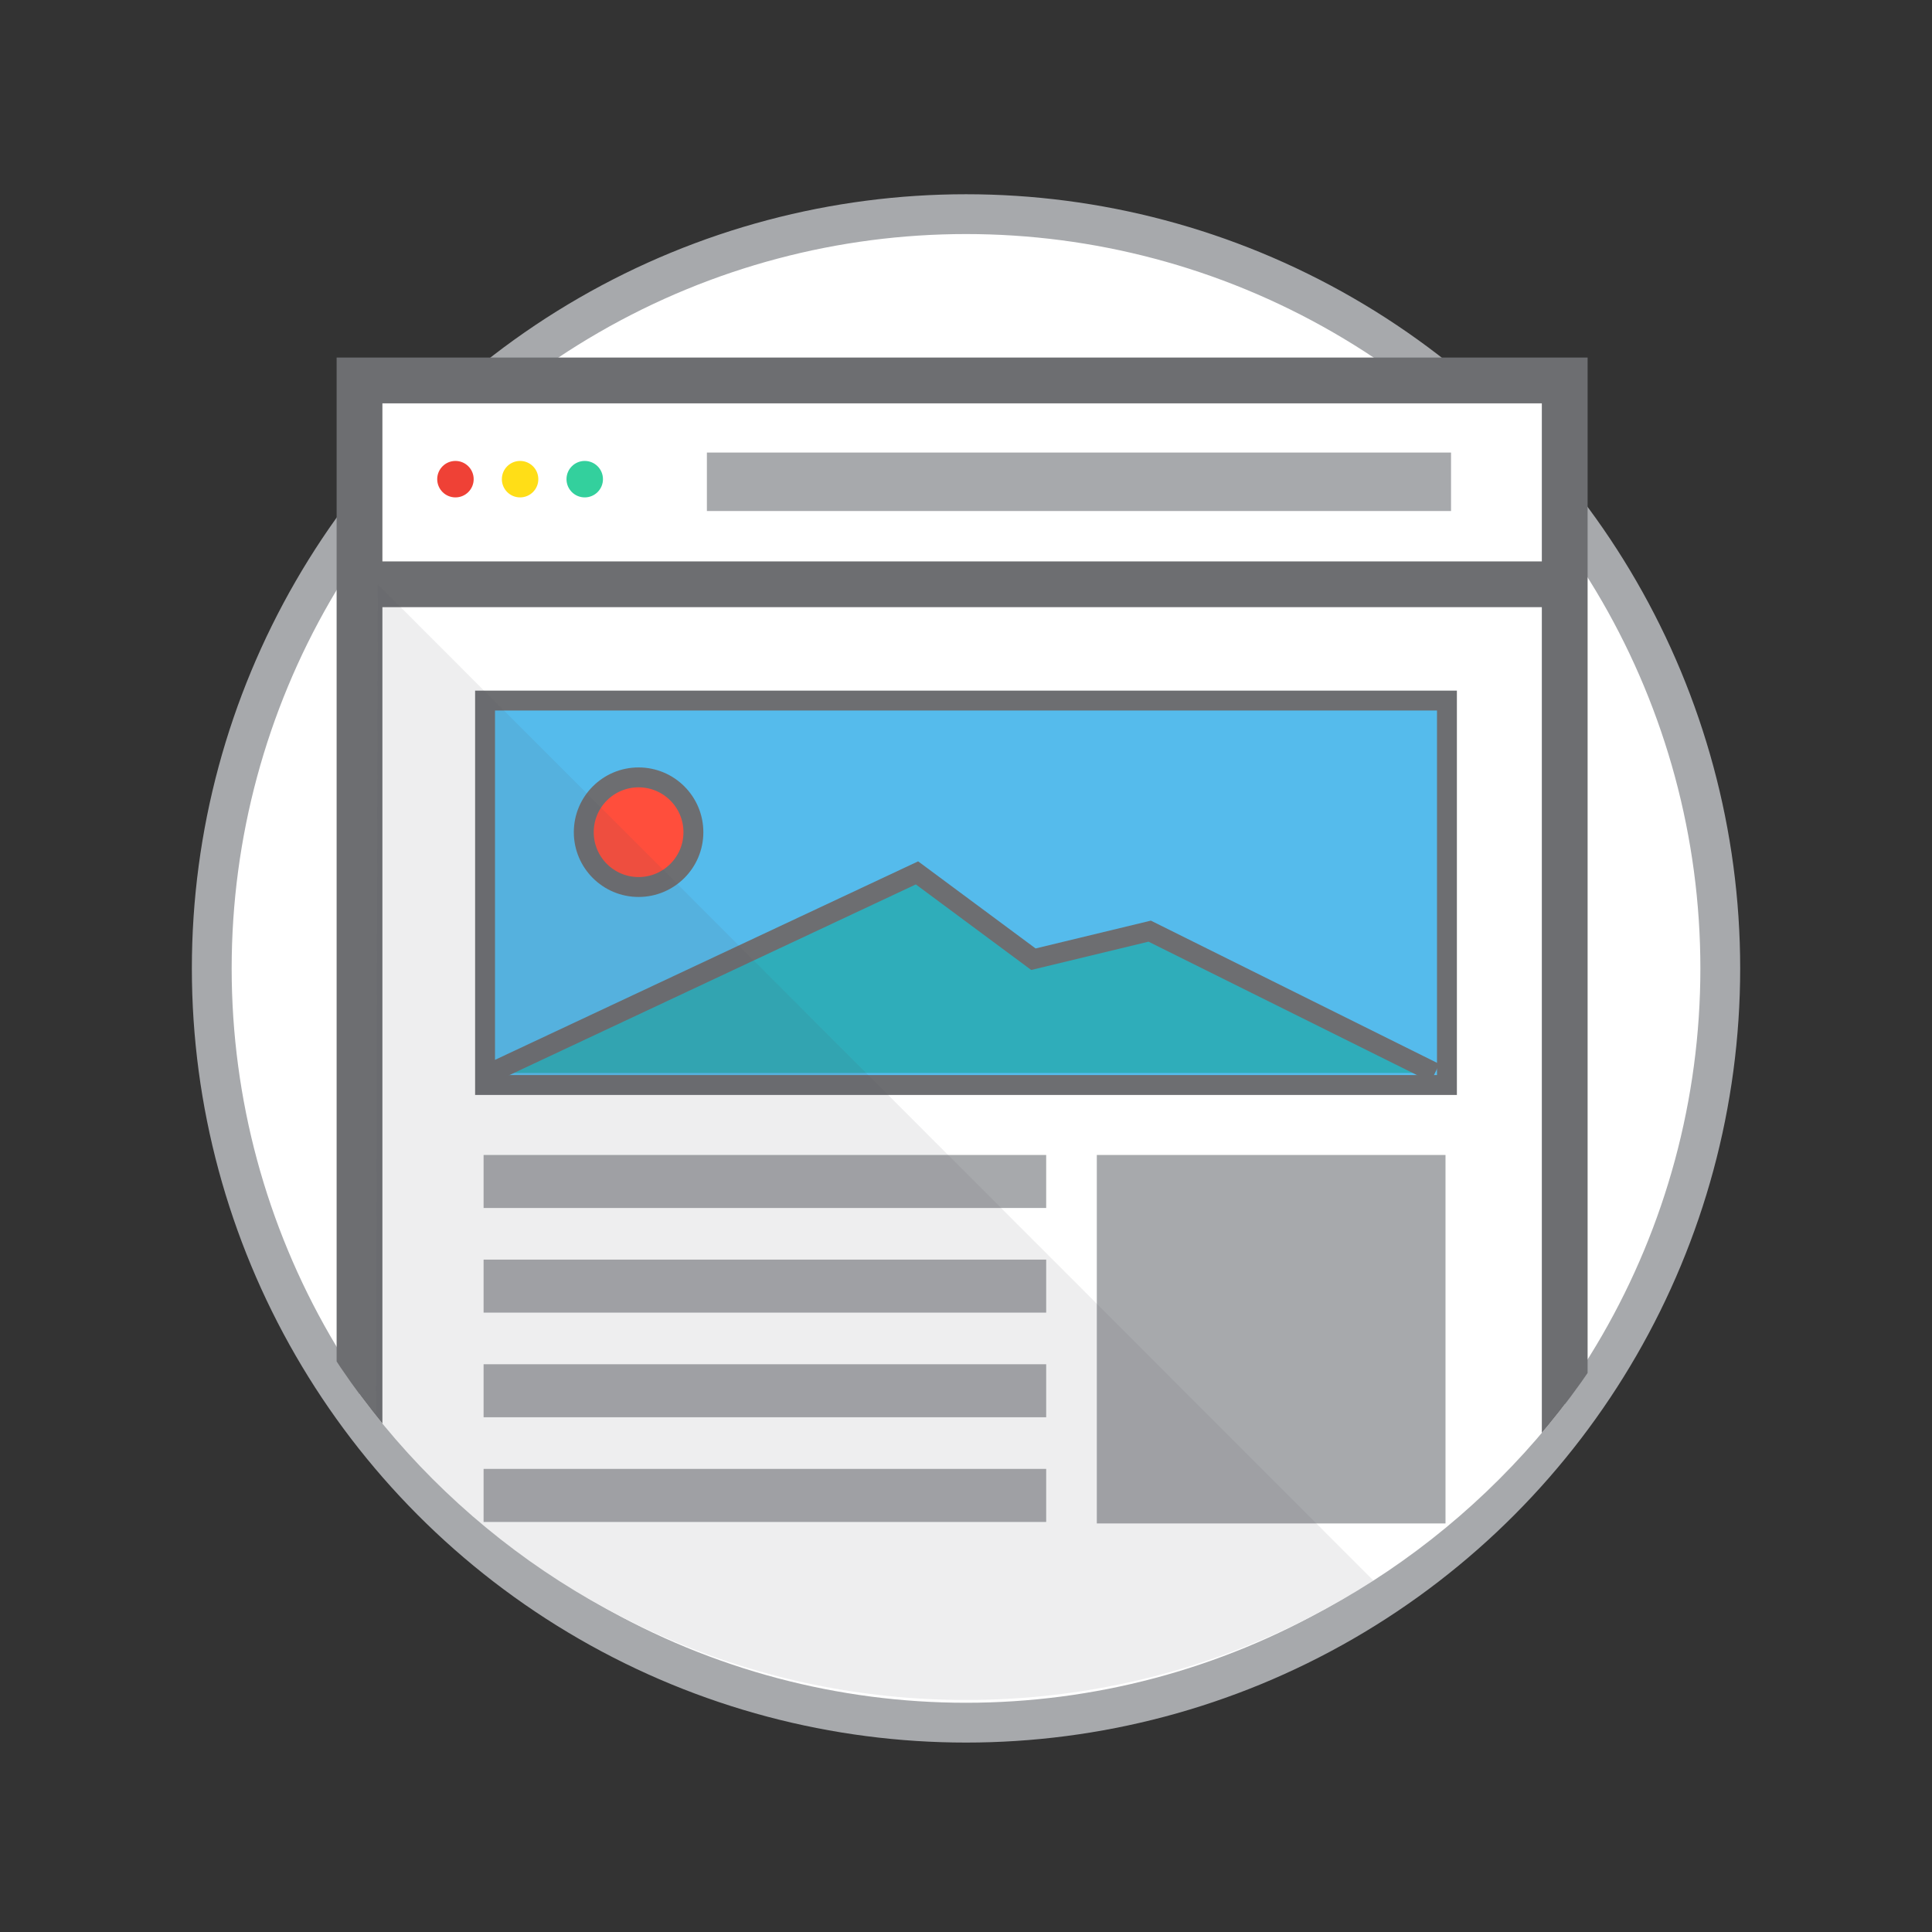
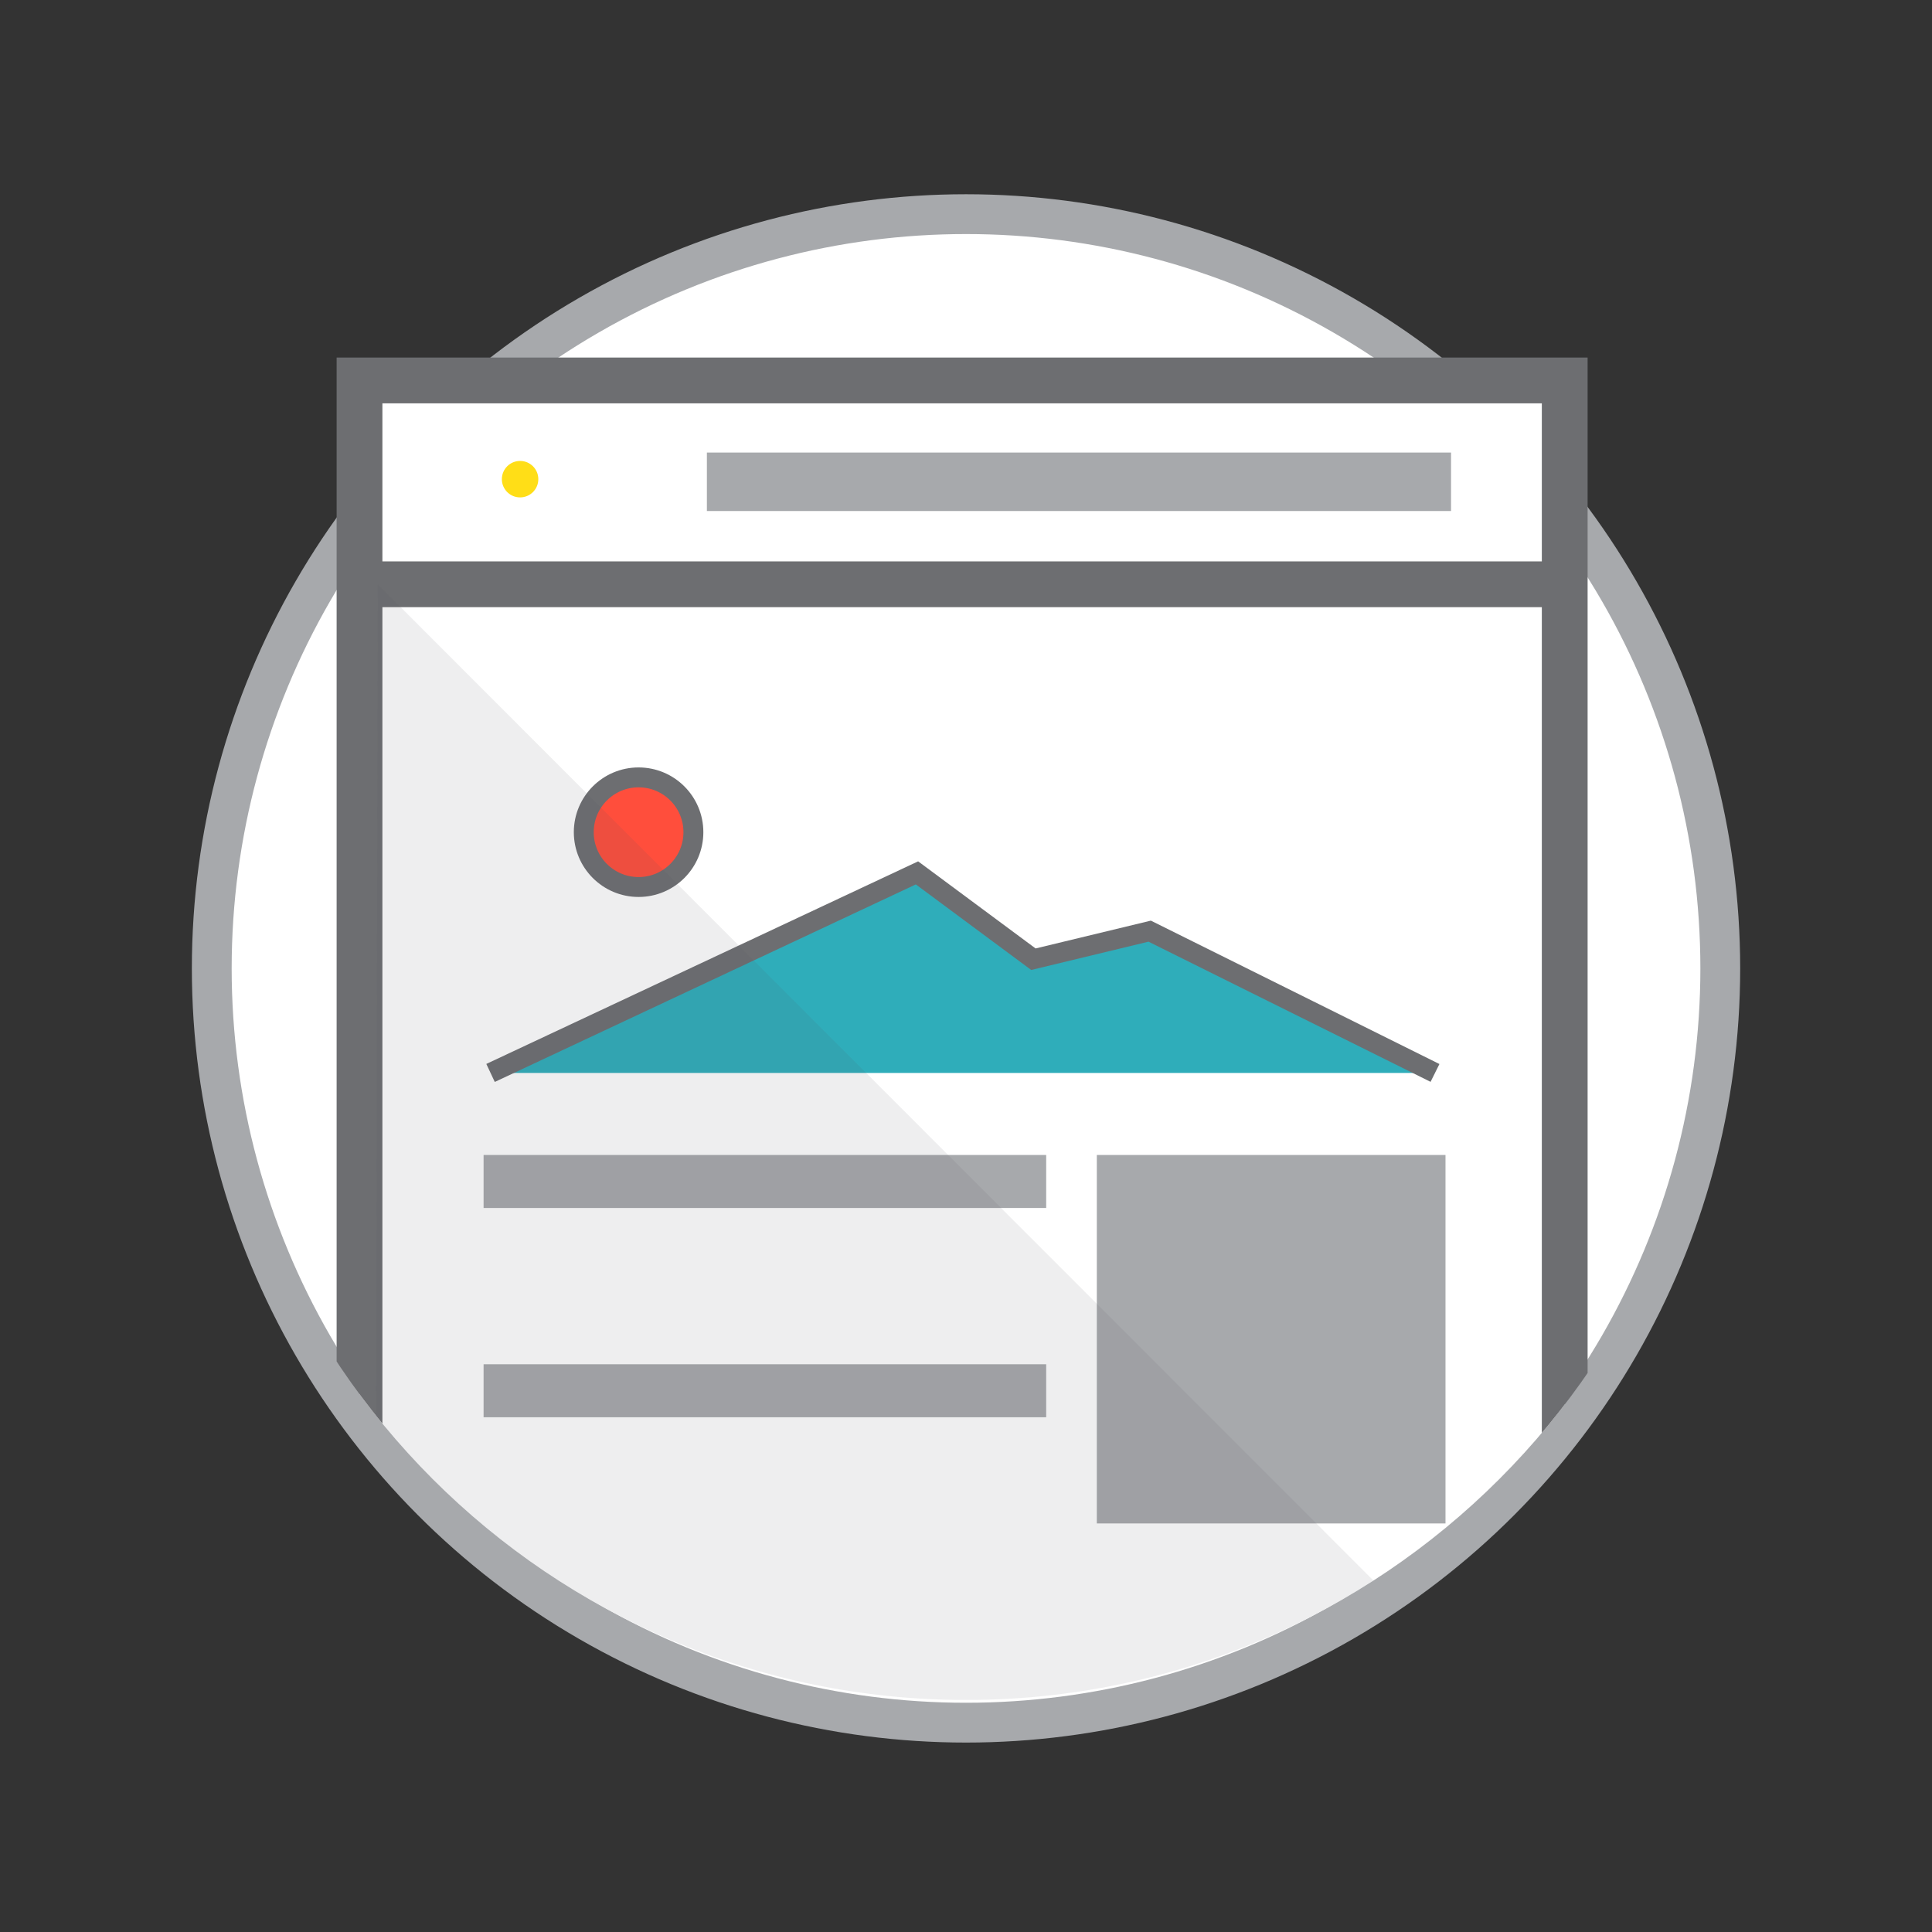
<svg xmlns="http://www.w3.org/2000/svg" id="Layer_1" data-name="Layer 1" viewBox="0 0 485.37 485.37">
  <rect x="0" y="0" width="485.37" height="485.37" fill="#333333" stroke="none" />
  <defs>
    <style>.cls-1{fill:none;}.cls-2,.cls-4{fill:#fff;}.cls-2{stroke:#a7a9ac;stroke-width:10px;}.cls-10,.cls-11,.cls-2,.cls-4,.cls-9{stroke-miterlimit:10;}.cls-3{clip-path:url(#clip-path);}.cls-10,.cls-11,.cls-4,.cls-9{stroke:#6d6e71;}.cls-4{stroke-width:11.5px;}.cls-5{fill:#a7a9ac;}.cls-6{fill:#ef4136;}.cls-7{fill:#ffde17;}.cls-8{fill:#33d09d;}.cls-9{fill:#55bbec;}.cls-10,.cls-11,.cls-9{stroke-width:5px;}.cls-10{fill:#ff4e3c;}.cls-11{fill:#2fadba;}.cls-12{fill:#58595b;opacity:0.1;}</style>
    <clipPath id="clip-path">
      <path class="cls-1" d="M53.2,22.59v215c0,104.65,84.84,189.49,189.49,189.49s189.49-84.84,189.49-189.49v-215Z" />
    </clipPath>
  </defs>
  <title>Artboard 179</title>
  <circle class="cls-2" cx="242.69" cy="243.29" r="189.49" />
  <g class="cls-3">
    <rect class="cls-4" x="90.32" y="95.58" width="302.78" height="359.01" />
    <line class="cls-4" x1="90.32" y1="146.79" x2="393.1" y2="146.79" />
    <rect class="cls-5" x="177.59" y="113.69" width="186.95" height="14.69" />
-     <circle class="cls-6" cx="114.42" cy="120.38" r="4.58" />
    <circle class="cls-7" cx="130.66" cy="120.38" r="4.58" />
-     <circle class="cls-8" cx="146.9" cy="120.38" r="4.58" />
-     <path class="cls-9" d="M363.51,176H121.86v96.58H363.51V176Z" />
    <path class="cls-5" d="M363.15,290.16h-87.6v92.57h87.6V290.16Z" />
    <rect class="cls-5" x="121.49" y="290.16" width="141.34" height="13.32" />
-     <rect class="cls-5" x="121.49" y="316.45" width="141.34" height="13.32" />
    <rect class="cls-5" x="121.49" y="342.74" width="141.34" height="13.32" />
-     <rect class="cls-5" x="121.49" y="369.03" width="141.34" height="13.32" />
    <circle class="cls-10" cx="160.43" cy="209.07" r="13.77" />
    <polyline class="cls-11" points="123.24 269.55 230.37 219.29 259.62 240.98 288.83 233.93 360.51 269.55" />
    <polygon class="cls-12" points="393.1 445.17 94.27 438.51 94.91 146.79 393.1 445.17" />
  </g>
</svg>